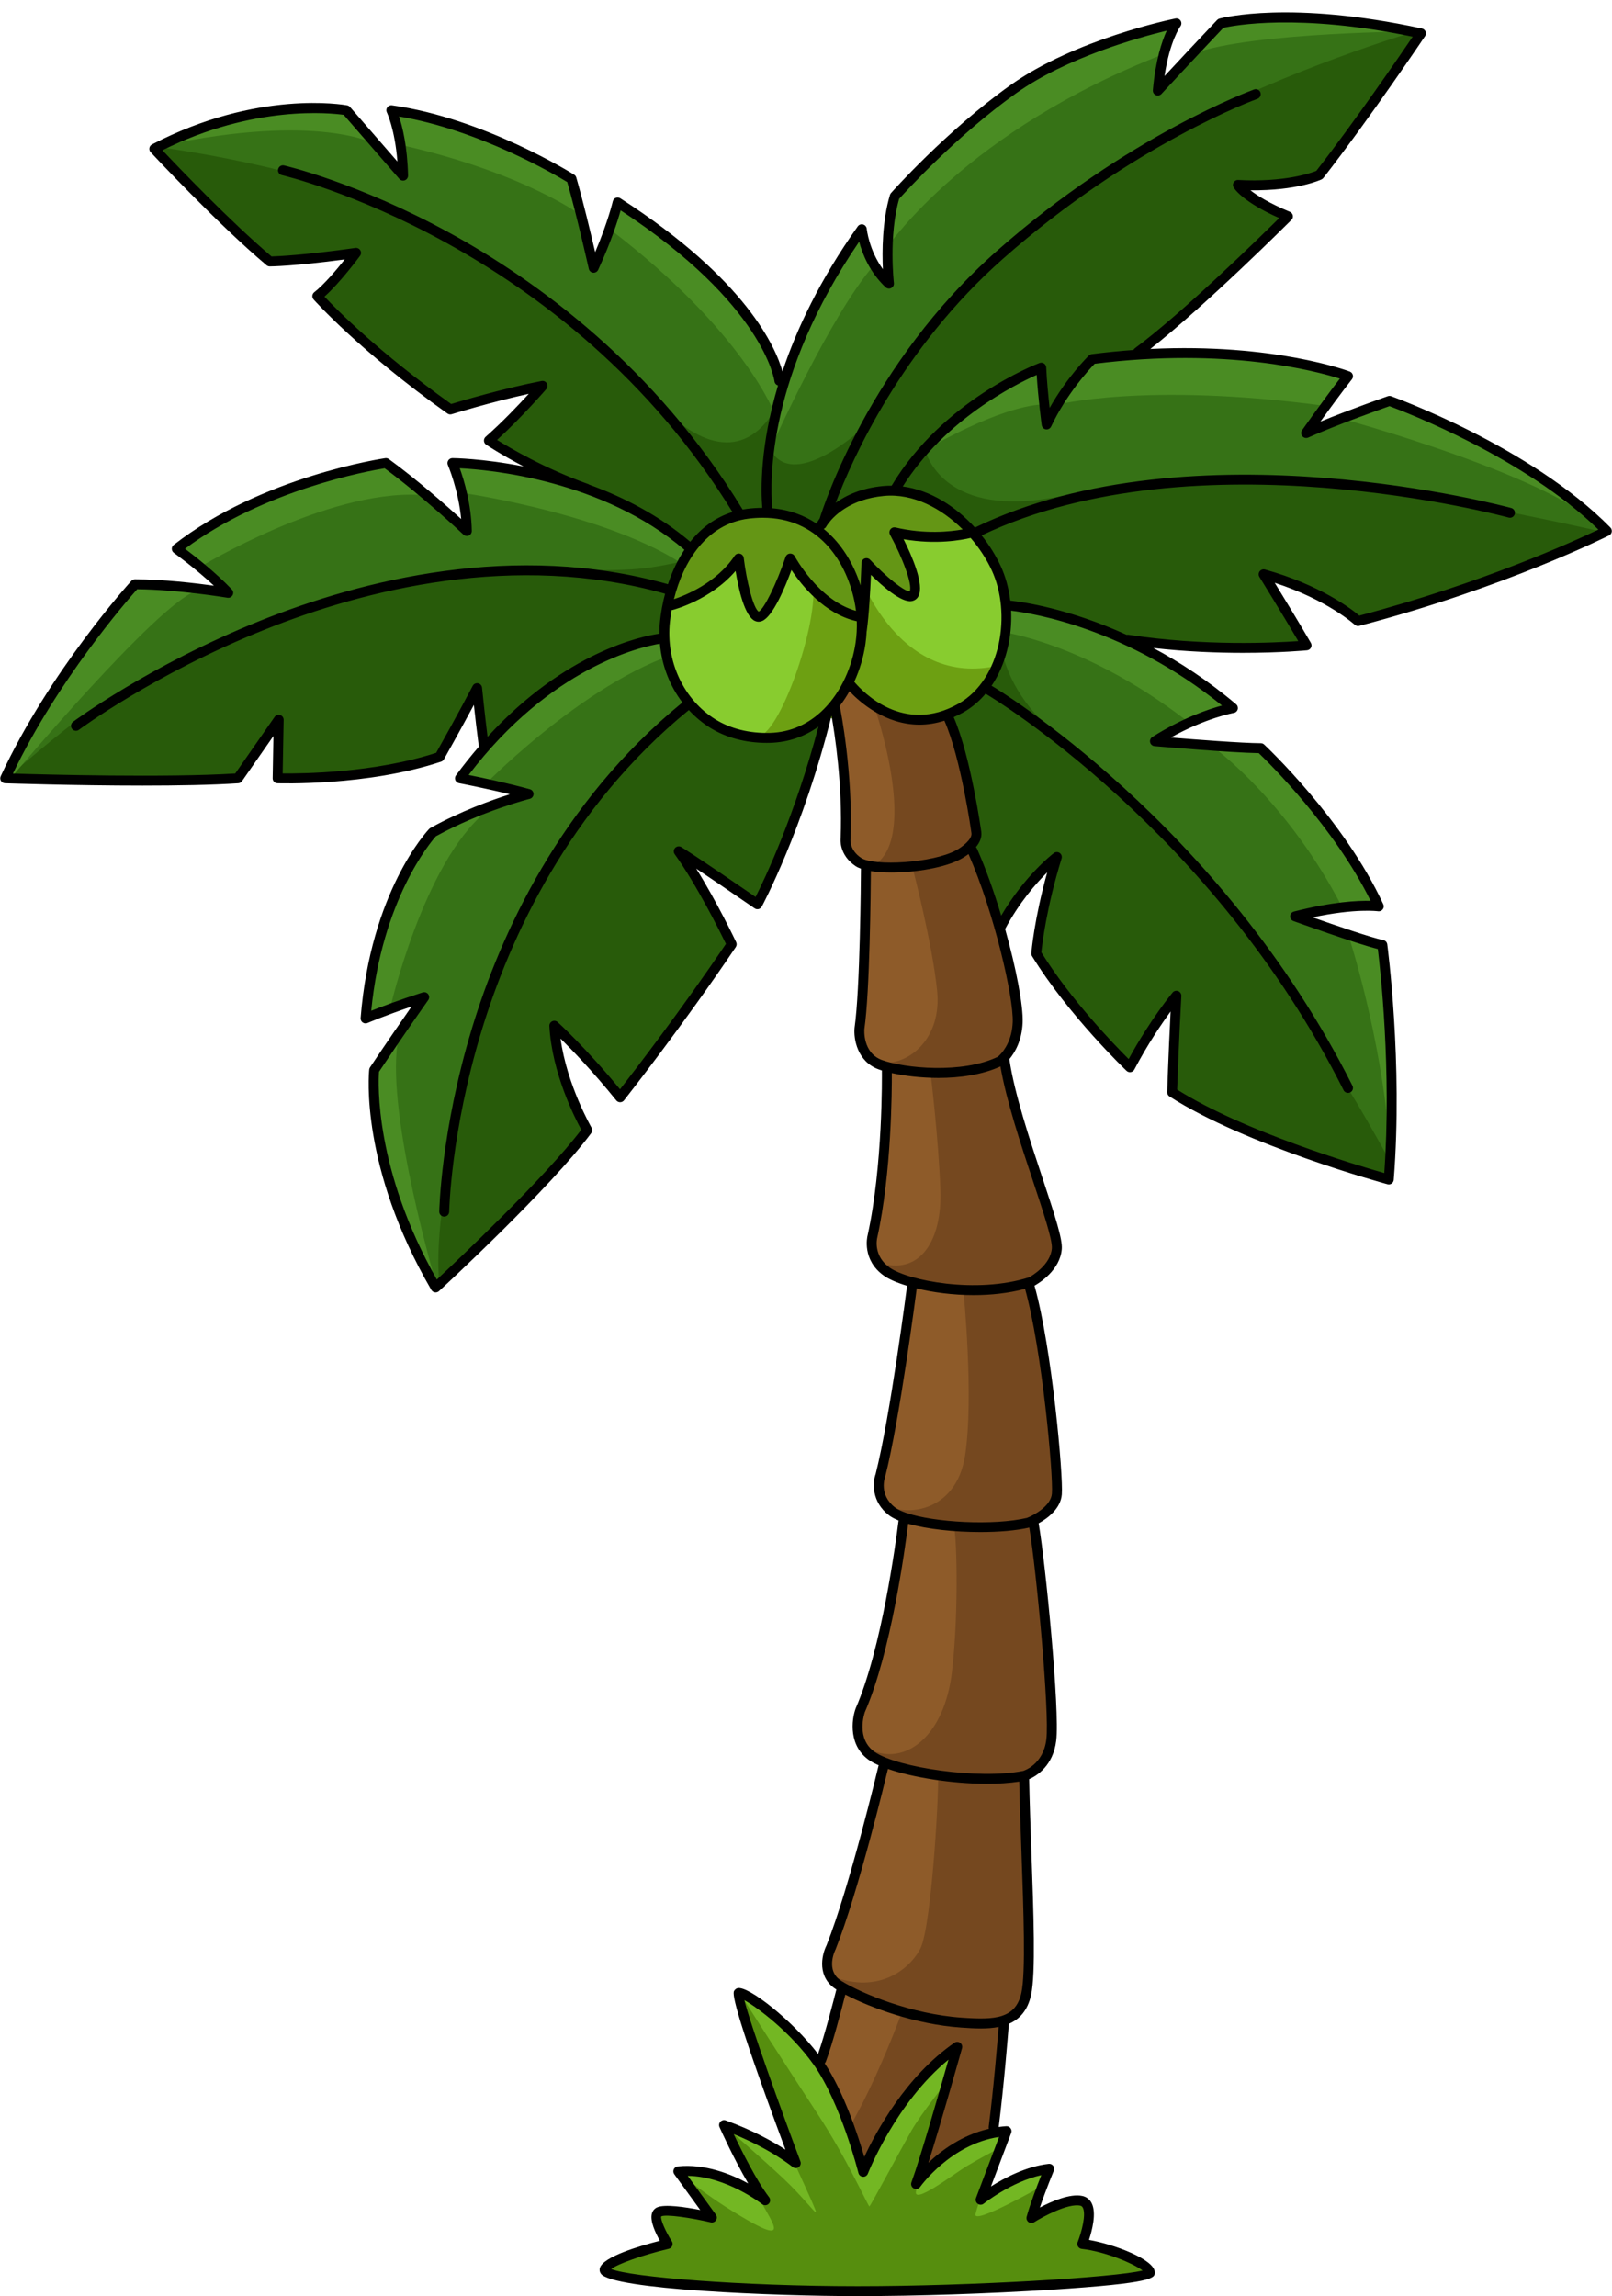
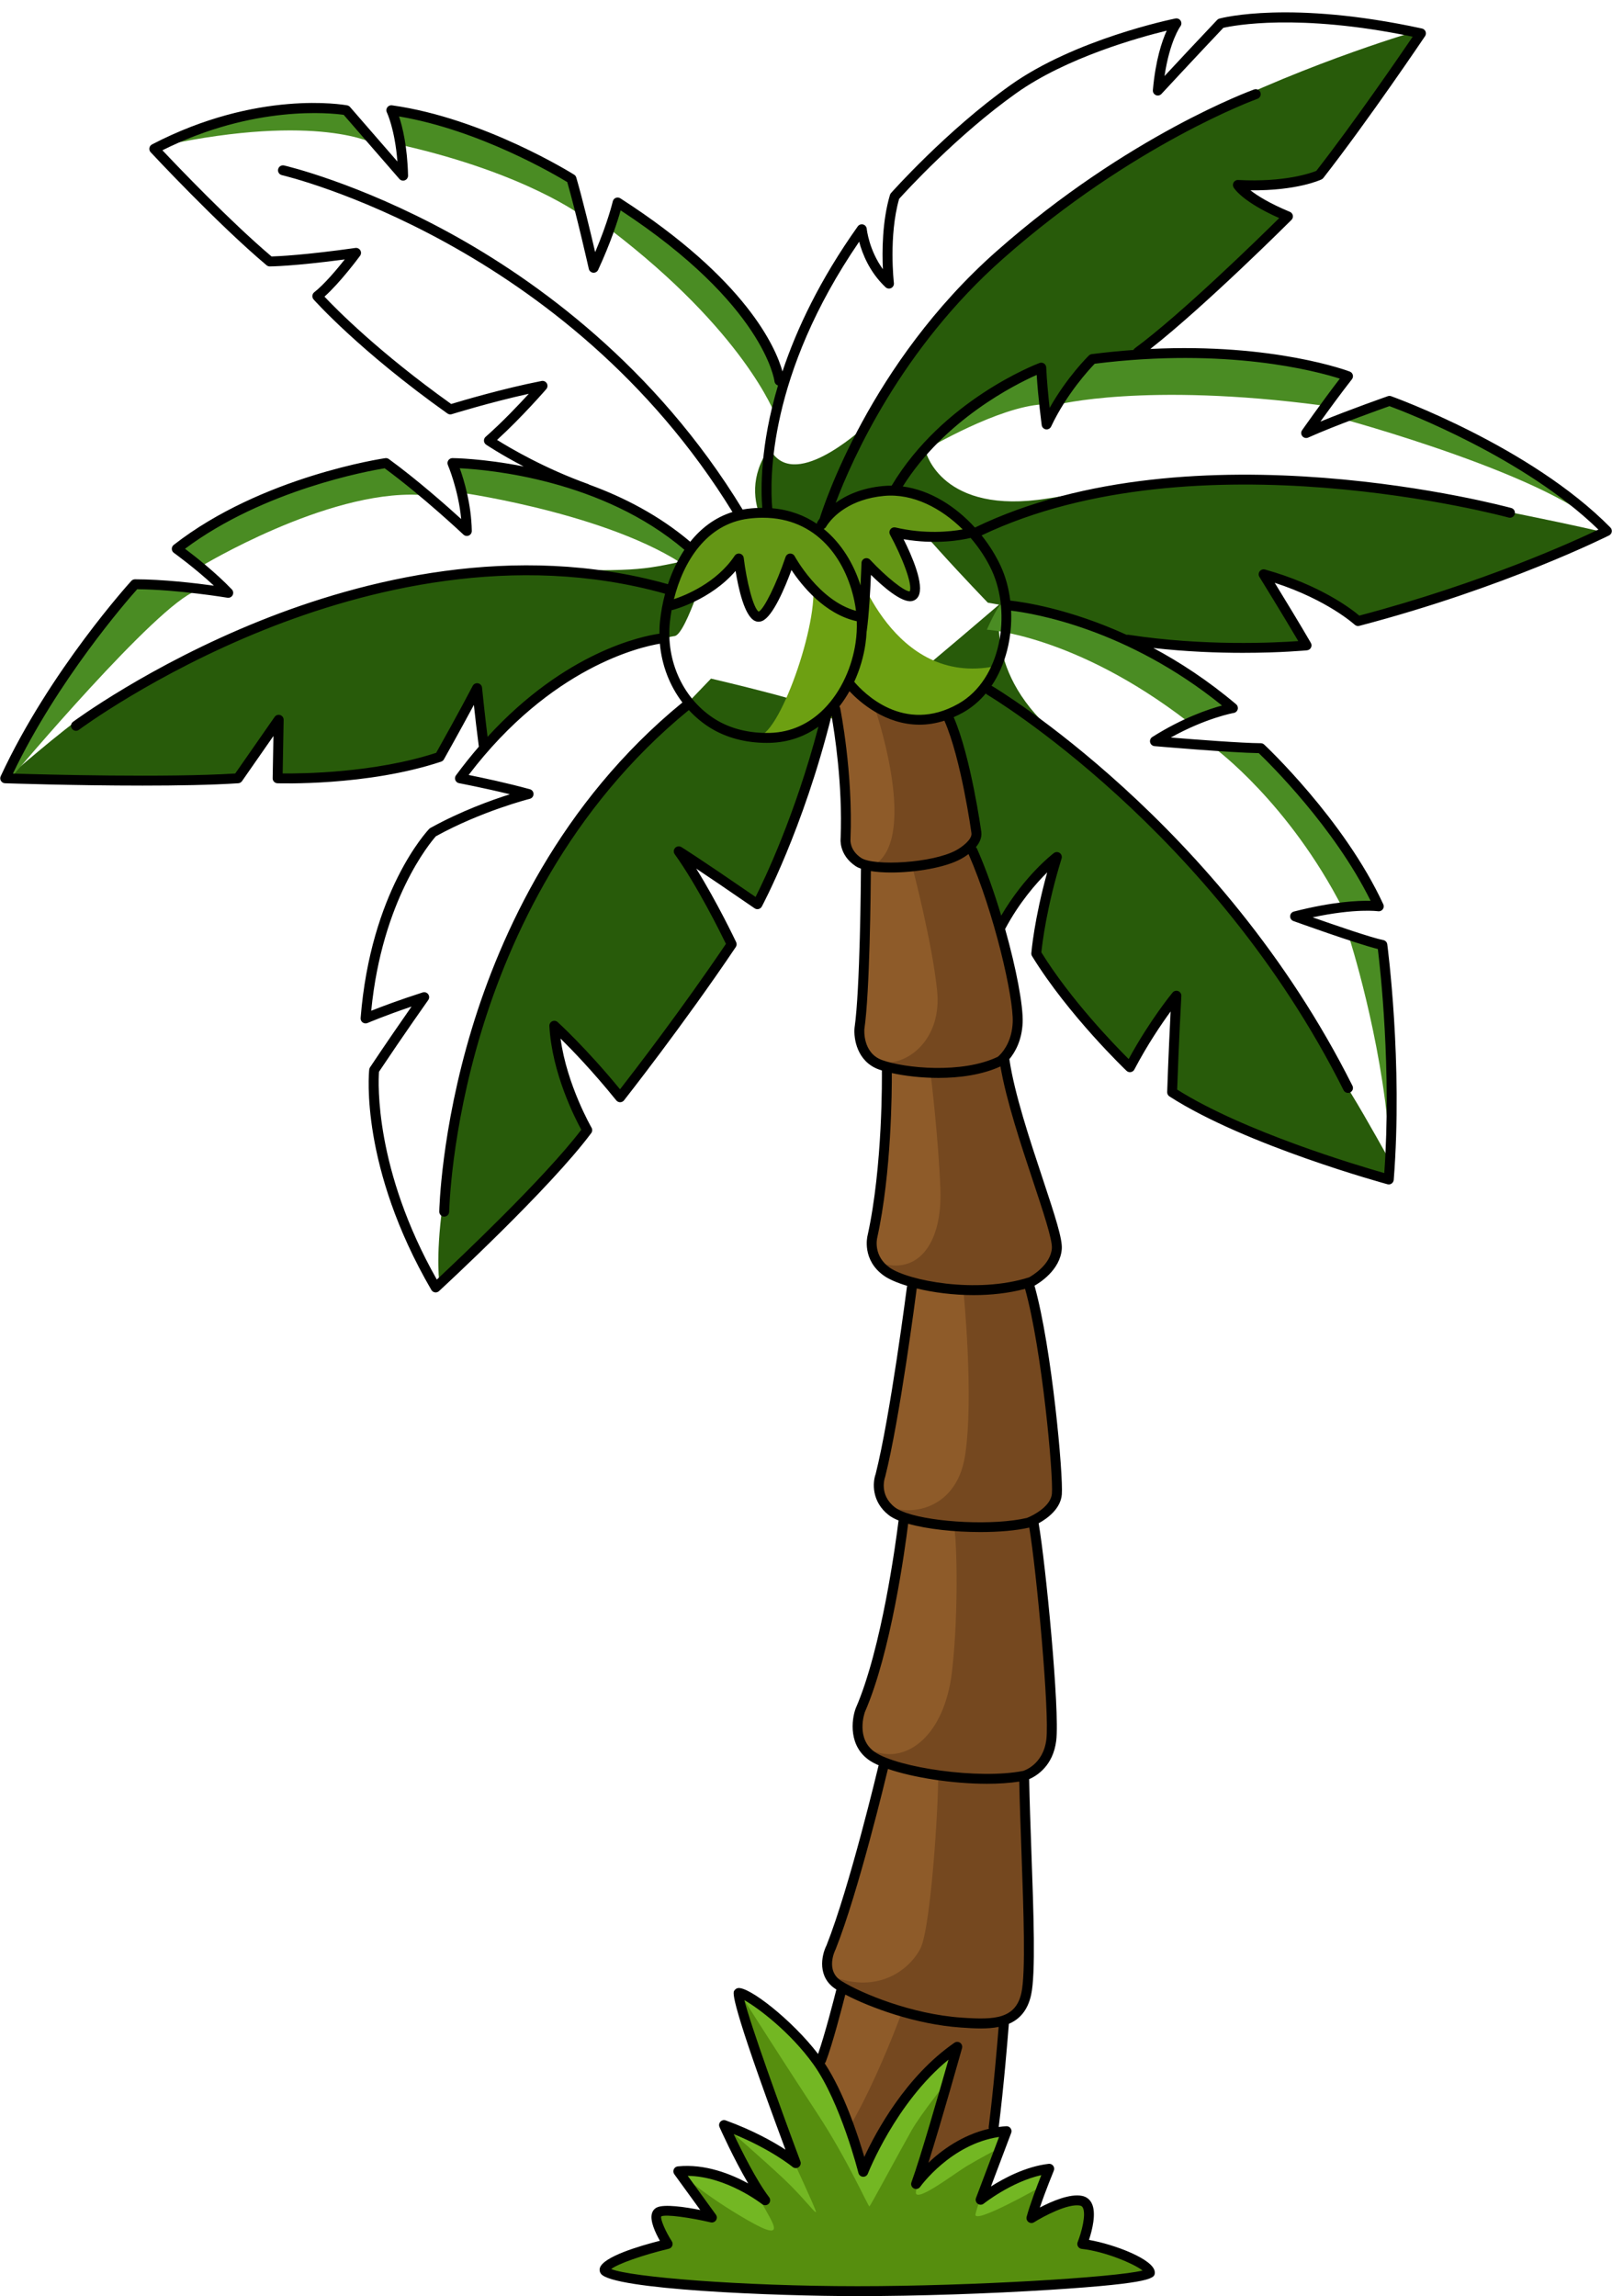
<svg xmlns="http://www.w3.org/2000/svg" height="5027.1" preserveAspectRatio="xMidYMid meet" version="1.0" viewBox="735.4 -27.1 3529.1 5027.1" width="3529.1" zoomAndPan="magnify">
  <g>
    <g>
-       <path d="M2436,1546.8c0,0-217.8,255.6-304.2,405c-86.4,149.4-192.6,291.6-210.6,322.2s-90,380.7-90,380.7 s-144.6,140.7-144.6,138.3s-48-105-84-186.6c-36-81.6-55.2-246.6-53.4-264.6c1.8-18,4.2-26.4,4.2-26.4s111-160.2,109.2-159.6 c-1.8,0.6-128.4,45-128.4,45s12-106.8,36.6-192c24.6-85.2,96-195,108.6-209.4s189-82.2,189-82.2s2.4-3.6-0.6-5.4 c-3-1.8-125.4-33.6-125.4-33.6l88.8-113.4l-51.6-82.2c0,0-419.4,57.6-455.4,78.6s-325.8,118.2-325.8,118.2l-250.8-2.55l48.6-98.55 c0,0,105.3-167.4,160.2-238.5c54.9-71.1,70.2-85.05,75.6-89.1c5.4-4.05,198.9,13.95,196.65,13.95s-104.4-90.45-104.4-90.45 s83.25-65.25,184.05-108.9c100.8-43.65,252.9-74.7,267.75-75.6c14.85-0.9,164.25,132.75,168.3,134.1c4.05,1.35,8.55-5.85,9.9-6.75 c1.35-0.9-25.2-127.35-25.2-127.35l193.5,18.45c0,0,43.65-123.75,23.85-139.95c-19.8-16.2-50.4-73.8-50.4-73.8 s-367.2-276.75-417.15-294.3c-49.95-17.55-262.65-56.7-262.65-56.7L1076.4,297c0,0,100.95-62.4,231.9-79.5s185.4-4.05,185.4-4.05 l126,142.2c0,0-10.35-103.05-13.5-111.15c-3.15-8.1-7.65-26.1-7.65-26.1s90.9,17.55,193.5,49.5 c102.6,31.95,195.75,94.05,199.35,99.9c3.6,5.85,38.7,185.85,42.75,184.5c4.05-1.35,53.55-131.85,53.55-131.85 s70.65,34.65,168.3,120.6s149.85,171.9,175.05,220.5c25.2,48.6,22.05,50.4,22.05,50.4s17.55-82.35,54.45-150.75 c36.9-68.4,109.35-184.05,109.35-184.05s13.05,41.85,32.85,76.5c19.8,34.65,28.8,31.95,28.8,31.95s-9.9-145.8,14.85-182.25 s216.45-207.45,216.45-207.45s57.6-49.05,199.8-108.9c142.2-59.85,191.03-55.35,191.03-55.35s-20.93,76.5-25.88,105.53 s12.38,19.35,13.72,18.22c1.35-1.13,121.28-133.65,121.28-133.65s70.65-13.5,180-12.6c109.35,0.9,256.05,36.45,256.05,37.8 c0,1.35-173.7,239.4-173.7,239.4S3454.8,390,3450.6,392.4c-4.2,2.4-305.4,362.4-305.4,362.4s111.6-11.7,235.35-10.35 c123.75,1.35,301.5,49.5,301.5,49.5l-81,119.25l180.9-61.65c0,0,130.95,49.95,190.35,82.35c59.4,32.4,192.6,121.5,230.4,157.95 c37.8,36.45,42.75,45.9,42.75,45.9l-128.7,63c0,0-432,17.55-541.35,29.7c-109.35,12.15-418.5,126.9-418.5,126.9l147.9,69.45 l125.4,90.6c0,0-151.8,67.8-154.2,67.8s-2.4,5.4-2.4,5.4l226.8,25.2c0,0,121.2,126,178.2,208.2s75,126,75,126l-174,26.4 c0,0,180,68.4,181.8,69.6c1.8,1.2,15,215.4,15,215.4s8.4,196.2,7.2,229.2c-1.2,33-13.2,61.2-13.2,61.2l-83.4-21L3303.6,2175 c0,0-339.75-384.3-345.15-384.3c-5.4,0-132.3-60.75-132.3-60.75s-247.05-243-259.2-251.1C2554.8,1470.75,2436,1546.8,2436,1546.8z" fill="#367216" />
-     </g>
+       </g>
    <g>
      <path d="M2292,1458.6l-83.7,87.3c0,0-144.9,117-234,263.7c-89.1,146.7-114.3,173.7-173.7,351 c-59.4,177.3-80.1,333.9-96.3,451.8c-16.2,117.9-6.3,174.6-6.3,174.6s282.6-264.6,321.3-340.2c-29.7-48.6-68.1-206.4-68.1-223.2 c0-16.8,116.4,122.4,120.6,129.6s28.8,22.2,26.4,19.8c-2.4-2.4,100.2-135.6,142.2-191.4c42-55.8,95.4-138,96-141.6 c0.6-3.6-94.2-180-94.2-180s14.4,1.8,19.8,4.8s132,88.2,132,88.2s38.4-102,73.8-172.2c35.4-70.2,77.4-232.2,77.4-247.8 S2292,1458.6,2292,1458.6z" fill="#285b0a" />
    </g>
    <g>
      <path d="M2289.3,1189.5c-139.5,27.9-128.7,35.1-337.5,30.6s-460.8,37.8-639,114.3s-327.6,160.2-385.2,198.9 c-57.6,38.7-173.7,140.4-173.7,140.4l294.3,9.9l208.8-6.3c0,0,70.2-101.7,76.05-105.3c5.85-3.6,10.35-2.25,10.35-2.25 s-12.15,107.55-2.7,107.1c9.45-0.45,160.65-5.85,253.35-20.25c92.7-14.4,103.95-29.7,103.95-29.7s79.65-135.45,81-137.25 c1.35-1.8,18,116.55,18,116.55s69.3-88.2,162-142.65c92.7-54.45,227.7-94.95,253.35-98.1C2238,1362.3,2289.3,1189.5,2289.3,1189.5z" fill="#285b0a" />
    </g>
    <g>
-       <path d="M1081.95,294.9c0,0,324,40.5,526.5,140.4s442.8,274.05,542.7,392.85c99.9,118.8,202.95,156.15,273.15,53.55 c-7.2,63-16.2,192.6-13.5,231.3s-162,58.5-162,58.5s-118.8-81.9-212.4-118.8c-93.6-36.9-127.35-54-127.35-54l-100.35-64.35 l4.95-4.5c0,0,103.5-100.8,102.6-102.15c-0.9-1.35-5.4-3.6-5.4-3.6l-189,42.75l-20.25-6.3l-183.6-153c0,0-81-76.5-82.8-79.2 c-1.8-2.7,0-11.7,0-11.7s74.7-75.15,72.45-81.45s-4.95-7.65-4.95-7.65S1330.35,544.2,1329,544.2s-9.45-4.95-9.45-4.95 s-81-71.1-131.85-117.9C1136.85,374.55,1074.3,299.4,1081.95,294.9z" fill="#285b0a" />
-     </g>
+       </g>
    <g>
      <path d="M3831.9,42.45c-5.4,1.35-274.05,81-508.95,206.55c-234.9,125.55-415.8,270-527.85,411.75 c-112.05,141.75-167.4,249.75-171.45,251.1c-4.05,1.35-153.9,141.75-203.85,41.85c-85.05,121.5,28.35,230.85,44.55,225.45 c16.2-5.4,208.8-63,210.15-67.95c1.35-4.95,27.45-72,27.45-72s57.15-94.5,148.95-166.95c91.8-72.45,167.4-90.9,167.4-90.9 l-3.15,15.75c0,0,11.7,101.25,13.05,99.9c1.35-1.35,85.95-130.05,103.05-138.6c17.1-8.55,88.2-12.6,91.35-13.05 c3.15-0.45,148.5-134.55,241.2-216.45s92.7-85.5,92.7-85.5s-99.9-49.05-102.6-53.1c-2.7-4.05-3.15-8.1-1.8-8.1 c1.35,0,153.45-13.5,169.2-22.5s14.85-15.75,14.85-15.75S3846.6,55.2,3844.2,54.6C3841.8,54,3831.9,42.45,3831.9,42.45z" fill="#285b0a" />
    </g>
    <g>
      <path d="M2762.7,963.15c0,0,35.1,138.15,265.5,101.25c230.4-36.9,427.5-61.2,684-26.1 c256.5,35.1,533.25,99.45,533.25,99.45L3988.8,1244.4l-266.4,89.4l-12-4.8c0,0-153.6-81.6-169.2-86.4c-15.6-4.8-29.4-4.2-29.4-4.2 s72.6,142.8,73.2,144.6s-4.8,4.8-4.8,4.8s-109.8-3.6-210.6-1.2c-100.8,2.4-175.8-15.6-175.8-15.6s-44.4-35.4-133.2-50.4 c-88.8-15-162.6-28.2-162.6-28.2s-215.4-222.6-213.6-253.2C2686.2,1008.6,2762.7,963.15,2762.7,963.15z" fill="#285b0a" />
    </g>
    <g>
      <path d="M2927.4,1292.55c0,0-45.9,155.25,130.95,297c176.85,141.75,292.95,274.05,383.4,383.4 c90.45,109.35,220.05,342.9,252.45,395.55c32.4,52.65,84.6,147.3,84.6,147.3l-8.4,36c0,0-113.1-32.55-201.3-62.7 c-88.2-30.15-257.4-119.25-262.35-126s-7.65-11.25-7.65-11.25s7.2-178.2,6.3-180.45c-0.9-2.25-5.85-3.6-5.85-3.6 s-92.25,144-93.15,142.65c-0.9-1.35-80.1-88.65-80.1-88.65s-120.6-149.4-123.75-153.45c-3.15-4.05,2.7-8.55,2.7-8.55 s36.45-194.85,35.55-198c-0.9-3.15-67.05,54-76.5,69.3c-9.45,15.3-60.3,102.15-60.3,102.15s-104.85-106.2-153.45-262.8 c-48.6-156.6-35.1-302.4-18.9-313.2C2747.85,1446.45,2927.4,1292.55,2927.4,1292.55z" fill="#285b0a" />
    </g>
    <g>
-       <path d="M2236.8,1359.6c0,0-129.6,14.4-256.2,87.6c-126.6,73.2-235.8,229.8-233.4,229.8c2.4,0,119.4,26.4,124.2,28.8 c4.8,2.4-2.4,4.2-3.6,6c-1.2,1.8-171.6,73.2-188.4,82.8c-16.8,9.6-48,64.8-101.4,196.2s-49.2,210.6-41.4,210.6 c7.8,0,109.8-37.2,111.6-37.2c1.8,0-6.6,15-6.6,15l-89.4,141.6c0,0,2.7,126,46.8,268.2s92.7,199.8,92.7,199.8 s-110.25-371.7-85.95-532.35c45.9-91.8,56.85-100.65,56.85-100.65l-72.6,22.8c0,0,72-313.2,207-426.6 c79.2-39.6,92.25-38.25,92.25-38.25l-86.85-28.35c0,0,253.8-257.4,466.2-295.2C2481,1352.4,2236.8,1359.6,2236.8,1359.6z" fill="#4a8c23" />
-     </g>
+       </g>
    <g>
      <path d="M2276.7,1201.5c0,0-57.9-50.1-107.4-84.3c-49.5-34.2-107.7-58.2-200.4-89.7s-234-39.15-236.25-39.15 s20.25,102.15,20.25,115.65s-6.3,14.85-6.3,14.85s-162-129.6-165.15-130.95c-3.15-1.35-176.25,31.5-291.45,87.9 c-115.2,56.4-165.6,104.4-165.6,104.4l98.4,84.6c0,0-184.2-12-190.2-10.8S927,1361.4,874.8,1451.4S756,1668.6,756,1668.6l10.2-0.6 c0,0,312.6-371.4,398.1-401.1c66.6,3.6,71.55,3.6,71.55,3.6l-60.3-57.6c0,0,273.6-166.05,476.1-156.6 c64.8,40.5,104.4,77.85,104.4,77.85l-6.75-81.9c0,0,347.85,49.95,508.5,175.5C2290.2,1221,2276.7,1201.5,2276.7,1201.5z" fill="#4a8c23" />
    </g>
    <g>
      <path d="M2432.4,880.8c0,0-66.6-180.9-362.25-406.35c-35.1,63.45-42.3,72-39.6,72.9c2.7,0.9-20.25-101.25-20.25-101.25 s-121.5-92.7-392.4-154.8c-4.5,42.3-5.1,56.1-5.1,56.1l-57-59.4c0,0-122.4-68.7-462.6,3.3c49.5-19.8,54.9-31.05,133.2-56.25 c78.3-25.2,219.15-26.55,243.45-22.95c24.3,3.6,31.5,6.3,31.5,6.3l96.3,109.35l20.7,12.6L1593.6,213.9c0,0,111.6,25.2,197.1,54 c85.5,28.8,189.9,92.25,192.15,95.85s21.6,58.95,21.6,58.95l16.2,102.6l25.2,14.85l44.55-126c0,0,207,132.75,278.1,240.75 s80.1,153,80.1,153L2432.4,880.8z" fill="#4a8c23" />
    </g>
    <g>
-       <path d="M2426.1,947.4c0,0,125.1-279.9,220.5-391.5c19.8,24.3,32.4,27.9,36,26.1c3.6-1.8-1.8-79.2-0.9-74.7 c0.9,4.5,166.05-247.5,602.1-416.25c-10.8,51.3-1.8,71.1-1.8,71.1L3346.35,96l66.15-77.85c0,0,76.5-15.75,199.35-8.55 c122.85,7.2,201.6,32.4,201.6,32.4s-392.25,3.6-485.25,57.6c-34.8,56.4-57.6,59.4-57.6,59.4L3306,27.6c0,0-129.6,13.2-234.6,69 S2865,238.8,2865,238.8S2700,393,2694,400.2c-6,7.2-17.25,123.3-17.25,123.3l-1.35,45.9c0,0-17.1-4.5-27-21.6 c-9.9-17.1-29.7-65.25-29.7-65.25s-48.9,58.65-96.9,152.85s-84,221.4-84,221.4L2426.1,947.4z" fill="#4a8c23" />
-     </g>
+       </g>
    <g>
      <path d="M2767.2,954.6c0,0,153.9-90.9,250.2-96.3c14.4,37.8,31.5,0.9,31.5,0.9s191.7-49.95,580.5,1.35 c-22.95,47.25-32.4,55.05-32.4,55.05l70.2-27.6c0,0,484.65,130.5,585.9,252c-37.8-52.65-219.9-165-219.9-165 s-151.8-87.6-175.8-92.4c-24-4.8-88.8-34.2-88.8-34.2l-128.4,59.4c0,0-23.7-10.5-22.8-10.5c0.9,0,66-100.2,66-100.2 s-89.1-29.7-214.65-44.1s-342.9,1.35-342.9,1.35L3024.6,896.7l-10.8-117.9c0,0-152.55,74.1-207.45,126.3 C2751.45,957.3,2767.2,954.6,2767.2,954.6z" fill="#4a8c23" />
    </g>
    <g>
      <path d="M2895.9,1351.5c0,0,192.6,10.8,439.2,200.7c0.9,3.6-68.7,45.6-66.9,45c1.8-0.6,127.2,14.4,127.2,14.4 s161.1,118.35,279.9,350.55c-67.5-5.4-94.5,17.25-94.5,17.25l108,45c0,0,70.2,217.2,87.75,442.65 c5.4-171.45-12.15-420.75-12.15-420.75l-100.8-37.2c0,0-60-27.3-63.3-30.9c-3.3-3.6-0.3-5.7-0.3-5.7s147-19.2,149.1-19.8 c2.1-0.6-45.9-88.65-76.05-135.45c-30.15-46.8-176.25-208.65-176.25-208.65l-200.7-14.1l-6-15.3l145.2-60.9 c0,0-140.1-98.1-224.1-138.3s-275.4-84-283.2-84S2895.9,1351.5,2895.9,1351.5z" fill="#4a8c23" />
    </g>
    <g>
-       <path d="M2801.4,1115.7l50.4,12.15c0,0,58.95,40.5,76.95,135s-0.9,137.7-8.1,168.75 c-7.2,31.05-66.6,106.2-147.15,115.2s-134.1,49.5-148.05,36.9c-13.95-12.6-63-71.1-63-71.1s-47.25,88.2-175.05,81 c-127.8-7.2-180.45-149.4-180.45-149.4s-39.15-78.75-11.25-153.45c27.9-74.7,96.3-124.95,168.9-138.15 c72.6-13.2,184.2,3.6,215.4-1.2C2611.2,1146.6,2728.2,1063.2,2801.4,1115.7z" fill="#88cc2f" />
-     </g>
+       </g>
    <g>
      <path d="M2607.9,1208.4c0,0,82.8,268.2,306,223.2c-47.7,90-98.1,115.2-136.8,117.9c-38.7,2.7-157.5,31.5-149.4,26.1 c8.1-5.4-87.3-35.1-87.3-35.1s-63,47.7-144,44.1c49.5-7.2,139.5-271.8,116.1-345.6S2607.9,1208.4,2607.9,1208.4z" fill="#6da012" />
    </g>
    <g>
      <path d="M2196.15,1293c0,0,18.9-94.95,86.85-153.45s121.5-40.05,160.65-37.8c39.15,2.25,78.3,22.95,82.35,24.75 s34.2-72.9,141.3-80.1c107.1-7.2,195.9,90.3,195.9,90.3s-48.9,7.8-86.4,10.8s-75.9-6-75.9-6s33.6,71.7,36.3,104.1 s-5.1,38.7-24.9,32.1c-19.8-6.6-81.6-66.9-80.4-66.3c1.2,0.6,4.5,95.4-16.8,105c-21.3,9.6-34.2-0.3-71.1-25.5 c-36.9-25.2-80.1-89.7-80.1-89.7s-25.5,108.9-54,118.5c-28.5,9.6-34.2-14.4-36.6-24c-2.4-9.6-27.3-94.2-27.3-94.2 s-41.7,55.2-84.6,74.7C2218.5,1295.7,2196.15,1293,2196.15,1293z" fill="#649615" />
    </g>
    <g>
      <path d="M2809.5,1538.7c0,0,38.25,126,54.45,191.7c16.2,65.7,9.45,78.6,7.35,84c-2.1,5.4-11.7,13.5-11.7,13.5 s46.8,101.1,66.6,183.3s45.6,178.8,36.6,217.8s-29.1,64.8-29.1,64.8l61.2,223.2c0,0,55.8,163.35,57.15,183.6 c1.35,20.25-20.25,55.35-33.3,66.15S2985.9,2787,2985.9,2787s31.5,115.2,40.05,197.55c8.55,82.35,26.1,232.2,22.5,261.9 c-3.6,29.7-54,57.15-54,57.15l29.25,195.75c0,0,17.55,246.15,16.2,274.05c-1.35,27.9-19.8,76.05-61.65,87.3 c4.05,40.05,9,307.35,9,307.35s8.1,134.1-1.8,170.1c-9.9,36-52.2,62.1-52.2,62.1l-24.45,259.95c0,0-99,139.8-135,161.4 s-261-120.6-265.8-184.8c-4.8-64.2,26.4-158.4,26.4-158.4l42-144.6c0,0-43.8-42.6-33-67.2c10.8-24.6,83.4-258.6,83.4-258.6 l45.6-175.2c0,0-61.2-24-60.6-67.8c0.6-43.8,45-161.4,45-161.4l45.6-225.6l7.2-82.2c0,0-64.2-41.4-54-69.6c10.2-28.2,57-291,57-291 l21-153c0,0-40.2-19.2-57-31.8c-16.8-12.6-35.4-34.8-30.6-67.2c4.8-32.4,31.8-268.8,31.8-268.8l1.2-104.4c0,0-74.4-27.6-63.6-79.2 c10.8-51.6,16.8-362.4,16.8-362.4s-38.25-24.15-43.2-43.05s2.25-28.8,2.25-28.8l-19.8-241.2l-9.9-35.1l37.05-51.75 c0,0,51,68.1,107.1,75.3C2761.8,1551,2809.5,1538.7,2809.5,1538.7z" fill="#8e5b29" />
    </g>
    <g>
      <path d="M2649.3,1518.9c0,0,97.2,279,3.6,345.6c40.5,13.5,81,10.8,81,10.8s42.3,161.1,53.1,266.4 c10.8,105.3-62.1,162-117,157.5c27.9,22.5,102.6,22.5,102.6,22.5s18,148.5,21.6,257.4c3.6,108.9-43.2,181.8-125.1,161.1 c21.6,34.2,151.2,56.7,151.2,56.7l24.3,1.8c0,0,23.4,233.1,3.6,360.9c-19.8,127.8-135.9,135-177.3,105.3 c15.3,34.2,145.8,46.8,152.1,49.5c6.3,2.7,12.6,182.7-3.6,319.5c-16.2,136.8-97.2,201.6-171.9,172.8 c-1.8,16.2,134.1,50.4,140.4,47.7c6.3-2.7-11.7,335.7-37.8,385.2c-26.1,49.5-98.1,101.4-200.7,57c0,39,160.8,81,160.8,81 s-93.3,257.55-175.65,334.5c-82.35,76.95,130.95,105.3,140.4,106.65S2859,4737,2859,4737l52.2-99l22.05-237.75 c0,0,31.05-7.2,44.1-56.25c13.05-49.05,9-249.3,9-249.3l-11.7-226.8c0,0,58.05-27.45,62.55-71.55c4.5-44.1-10.8-255.6-10.8-255.6 l-28.35-241.65c0,0,36.45-21.3,45.75-39.9c9.3-18.6,12-44.1,12-44.1l-29.85-230.55l-36.45-199.35c0,0,51.3-38.7,55.8-68.85 c4.5-30.15-0.45-49.95-0.45-49.95l-83.85-255c0,0-30-119.4-30-121.8c0-2.4,35.4-25.2,32.4-86.4s-51.6-242.4-51.6-242.4l-48.9-133.2 c0,0,12.9-23.1,14.7-34.5c1.8-11.4-66.3-253.05-66.3-253.05s-62.7,11.55-90.9,8.25C2692.2,1545,2649.3,1518.9,2649.3,1518.9z" fill="#75481f" />
    </g>
    <g>
      <path d="M2073.98,4923.38c0,0,116.77-37.58,117.22-38.25s-20.7-35.77-20.7-60.52s60.3-9.9,88.43-4.27 s30.6,1.57,30.6,1.57s-56.47-77.17-61.88-88.2c-5.4-11.03,51.53-6.3,82.13,3.6c30.6,9.9,80.33,36.45,84.6,36.45 s-12.82-20.25-12.82-20.25s-63.68-115.42-66.15-124.88c-2.47-9.45,63.23,18.45,90.23,33.75s63.23,28.35,63.23,28.35l-5.18-11.7 c0,0-109.28-330.82-111.07-339.82c-1.8-9,54,21,126,90.6c72,69.6,139.65,260.7,141,273.3c1.35,12.6,11.7,3.15,11.7,3.15 s59.4-109.8,108.9-168.3s67.95-69.75,73.8-72s9.45,14.4,5.85,26.1c-3.6,11.7-68.85,242.55-68.85,242.55s60.9-53.1,112.2-76.5 s68.4-20.7,69.9-18c1.5,2.7-44.1,143.1-44.1,143.1s106.2-54,124.5-60s16.5-1.2,17.1,0.9c0.6,2.1-33.9,97.2-33.9,97.2 s54.3-22.5,87-28.2c32.7-5.7,39,19.5,33,45.9s-8.7,43.5-8.7,43.5s108.6,32.7,128.1,46.8c19.5,14.1,11.7,21.9,11.7,21.9l-612.9,16.5 l-576-28.8L2073.98,4923.38z" fill="#73b723" />
    </g>
    <g>
      <path d="M2224.8,4730.4c0,0,49.2,46.8,147,103.2s46.2-4.8,28.2-44.4c-18-39.6-69.6-154.2-69.6-154.2 s78.6,68.4,121.2,108.6c42.6,40.2,70.2,78,70.2,72s-52.8-118.2-52.8-120c0-1.8-77.4-221.4-77.4-221.4l-36-136.2 c0,0,100.65,158.1,168.15,260.7c67.5,102.6,112.65,206.1,115.05,204.9c2.4-1.2,69.6-126.6,91.8-165.6 c22.2-39,79.2-109.2,79.2-109.2s-61.8,209.4-69,241.2s84-38.4,111-54.6c27-16.2,64.2-36,67.2-36.6c3-0.6-43.8,118.8-48,142.2 s143.4-60.6,143.4-60.6s-30.6,66-28.2,67.2c2.4,1.2,74.4-29.4,97.5-34.5c23.1-5.1,46.5,2.7,38.7,33.6 c-7.8,30.9-12.9,54.3-12.9,54.3s101.4,34.2,123.9,49.2s12.6,21,12.6,21s-132,18.6-171.3,24.3s-391.5,17.7-391.5,17.7l-315-6.6 c0,0-286.8-26.55-292.2-28.35s-23.85-5.4-9.9-20.7c13.95-15.3,116.77-51.3,121.95-54.22c5.18-2.93-19.57-50.4-14.18-63.23 c5.4-12.83,88.43-2.02,95.63-1.58c7.2,0.45,12.38-3.15,12.38-3.15L2224.8,4730.4z" fill="#568e0e" />
    </g>
  </g>
  <g>
    <g>
      <path d="M4260.98,1127.85C4085.92,949.67,3784,841.4,3780.97,840.33c-2.32-0.82-4.86-0.83-7.2-0.02 c-0.97,0.34-81.66,28.58-147.61,55.6c18.23-25.38,44.85-61.87,68.96-92.66c2.11-2.71,2.83-6.25,1.93-9.56 c-0.91-3.31-3.33-6-6.53-7.25c-1.85-0.72-165.12-62.8-436.76-49.56c120.42-94.26,307.02-280.53,309-282.51 c2.56-2.57,3.68-6.24,2.97-9.8c-0.7-3.56-3.14-6.52-6.5-7.91c-44.6-18.46-71.15-35.28-86.3-47.11 c101.82,1.18,153.35-22.74,155.67-23.84c1.53-0.73,2.87-1.8,3.91-3.13c99.28-127.19,221.52-308.75,222.74-310.56 c2.01-2.99,2.41-6.77,1.07-10.11c-1.35-3.34-4.26-5.79-7.77-6.56c-287.32-62.45-437.21-23.48-443.46-21.79 c-1.92,0.52-3.66,1.56-5.03,3c-39.42,41.49-87.51,93.07-115.22,122.87c11.48-77.13,34.42-108.46,34.65-108.77 c2.76-3.59,3-8.52,0.6-12.37c-2.39-3.84-6.91-5.78-11.38-4.9c-8.91,1.81-219.9,45.44-361.04,145.81 c-140.27,99.75-260.5,235.11-261.7,236.47c-1.05,1.18-1.82,2.59-2.27,4.11c-17.04,57.52-17.26,123.84-15.39,162.57 c-30.66-42.18-35.34-87.93-35.39-88.46c-0.42-4.53-3.6-8.31-7.98-9.5c-4.39-1.16-9.05,0.49-11.68,4.2 c-83.11,116.92-133.94,224.9-164.83,317.54c-14.47-51.63-78.5-201.18-355.03-379.08c-2.97-1.91-6.69-2.25-9.97-0.92 c-3.27,1.33-5.7,4.18-6.49,7.63c-0.12,0.5-10.44,44.77-38.58,111.19c-9.63-41.33-27.01-113.99-41.37-163.46 c-0.74-2.54-2.38-4.73-4.62-6.14c-1.95-1.23-196.86-123.68-398.79-151.86c-4-0.59-7.95,1.15-10.3,4.41 c-2.35,3.26-2.71,7.57-0.93,11.18c0.2,0.4,17.44,36.12,23.1,107.51l-103.79-119.47c-1.61-1.85-3.8-3.11-6.22-3.55 c-7.92-1.46-196.51-34.52-427.3,85.57c-3.01,1.57-5.11,4.45-5.69,7.78c-0.58,3.34,0.44,6.76,2.75,9.24 c1.44,1.55,145.72,156.51,253.77,247.47c1.96,1.65,4.44,2.55,6.99,2.55c2.14,0,50.36-0.19,164.2-15.3 c-17.25,21.76-45.13,55.04-66.77,71.84c-2.36,1.84-3.87,4.57-4.15,7.55c-0.28,2.98,0.67,5.95,2.65,8.2 c0.97,1.11,99.35,112.06,293.03,249.73c2.76,1.96,6.29,2.53,9.51,1.51c0.93-0.29,83.86-25.99,168.63-44.66 c-22.27,24.37-58.56,62.62-94.5,94.24c-2.52,2.22-3.87,5.48-3.67,8.83c0.21,3.35,1.96,6.42,4.73,8.31 c0.53,0.36,31.8,21.45,82.32,47.8c-90.02-17.83-154.63-18.33-156.05-18.33c-3.66,0-7.07,1.84-9.07,4.9 c-2.01,3.05-2.34,6.92-0.89,10.27c0.26,0.6,22.9,53.64,29.12,118.2c-31.58-28.75-96.09-85.88-158.33-131.29 c-2.28-1.66-5.12-2.39-7.92-1.98c-2.69,0.38-270.61,39.57-463.13,189.96c-2.7,2.1-4.24,5.36-4.17,8.78 c0.07,3.42,1.75,6.61,4.53,8.6c0.54,0.39,46.02,33.09,87.67,71.88c-40.65-5.61-111.67-14-172.83-14c-3.05,0-5.95,1.28-8.01,3.53 c-1.77,1.93-178.48,196.13-285.96,427.6c-1.53,3.3-1.31,7.15,0.6,10.26c1.9,3.1,5.24,5.04,8.88,5.17 c2.24,0.08,150.94,5.12,301.03,5.12c75.72,0,151.82-1.28,209.6-5.13c3.29-0.22,6.31-1.92,8.19-4.63l68.8-98.81l-1.69,92.41 c-0.11,5.92,4.54,10.83,10.45,11.05c1.96,0.08,196.39,6.65,358.4-47.34c2.55-0.85,4.7-2.63,6.02-4.97 c0.42-0.73,35.2-62.47,65.63-119.27c2.69,24.83,6.59,59.16,10.89,91.48c-16.76,19.44-33.51,40.23-50.12,62.82 c-2.21,3.01-2.72,6.94-1.35,10.41c1.37,3.47,4.42,6,8.09,6.69c0.66,0.12,54.7,10.38,111.32,24.29 c-40.52,12.81-107.54,36.92-174.06,73.78c-0.96,0.53-1.84,1.21-2.6,2.01c-5.22,5.49-128.13,137.59-150.1,414.14 c-0.3,3.79,1.4,7.47,4.5,9.68c3.1,2.22,7.12,2.66,10.62,1.15c0.42-0.18,37.38-15.99,96.38-36 c-20.53,29.41-55.24,79.57-90.91,133.08c-0.97,1.46-1.58,3.13-1.76,4.88c-0.91,8.58-20.49,213.25,136.03,482.48 c1.65,2.85,4.51,4.79,7.77,5.29c0.54,0.08,1.08,0.12,1.62,0.12c2.71,0,5.34-1.01,7.36-2.88c9.88-9.1,242.86-224.37,333.22-345.88 c2.6-3.49,2.86-8.2,0.67-11.95c-0.59-1.01-54.03-93.74-67.8-195.05c25.4,25.03,71.21,72.39,121.97,135.33 c2.06,2.56,5.17,4.04,8.45,4.04c0.02,0,0.04,0,0.06,0c3.3-0.02,6.42-1.54,8.47-4.14c1.29-1.63,129.94-165.09,244.68-335.65 c2.14-3.18,2.44-7.26,0.8-10.72c-2.02-4.25-41.91-87.93-87.41-160.98c26.25,17.49,66.76,44.87,127.8,86.92 c2.54,1.75,5.69,2.34,8.69,1.62c2.99-0.72,5.54-2.67,7.02-5.38c0.9-1.66,90.48-168.21,152.68-417.96 c6.49,36.5,24.63,151.15,19.92,268.64c-0.18,1.47-3.89,36.26,32.93,60.81c3.13,2.09,7.11,3.88,11.59,5.49 c-0.15,25.89-1.94,265.88-14.03,348.39c-2.31,24.01,5.77,73.95,52.89,91.08c2.14,0.78,4.5,1.55,6.95,2.32 c0.15,11.4,2.24,209.23-31.38,361.68c-0.55,2.16-12.8,53.42,36.07,87.85c10.86,7.65,28.57,15.38,50.87,22.11 c-0.24,0.69-0.6,1.31-0.7,2.07c-0.36,2.81-36.19,281.79-68.49,409.84c-6.77,18.62-9.25,60.51,28.76,90.07 c5.44,4.23,12.75,8.1,21.4,11.63c-5.77,46.59-36.92,280.79-93.78,411.19c-9.7,26.06-15.75,83.56,30.76,114.57 c5.34,3.56,11.98,7.04,19.64,10.42c-0.22,0.52-0.57,0.96-0.71,1.53c-0.62,2.64-62.87,264.63-113.61,392.49 c-11.22,22.25-20.93,70.4,21.4,96.67c0.04,0.03,0.09,0.05,0.13,0.08c-6.13,24.3-25.47,99.53-40.06,141.08 c-56.63-74.07-153.05-149.73-176.22-144.08c-3,0.76-6.1,3.23-7.54,5.97c-2.48,4.72-9.87,18.79,112.35,347.64 c-26.61-17.28-70.74-42.3-130.74-64.06c-4.09-1.5-8.68-0.39-11.65,2.81c-2.97,3.18-3.74,7.84-1.97,11.82 c1.59,3.56,30.97,69.25,62.82,123.34c-37.38-20.46-94.36-43.48-154.12-37.33c-3.86,0.39-7.22,2.82-8.81,6.36 c-1.59,3.55-1.16,7.67,1.12,10.82l56.79,78.29c-32.68-6.41-79.05-13.41-95.12-5.4c-5.38,2.69-9.1,7.32-10.75,13.4 c-4.44,16.28,7.99,42.52,17.58,59.4c-45.58,11.61-123.55,34.82-131.34,59.33c-1.39,4.36-0.57,9.07,2.26,12.93 c25.28,34.57,378.44,48.93,561.89,48.93c128.71,0,286.76-5.18,422.79-13.86c227.85-14.54,227.85-25.94,227.85-38.03 c0-28.17-88.49-61.51-144.08-71.15c6.79-20.57,17.04-59.65,5.57-81.06c-4.34-8.09-11.34-13.36-20.26-15.25 c-26.83-5.68-67.02,11.82-92.83,25.39c12.27-36.37,30.3-80.17,30.53-80.72c1.47-3.55,0.94-7.62-1.37-10.69 c-2.32-3.07-6.13-4.72-9.91-4.23c-49.58,5.74-97.07,30.97-126.32,49.55l44.29-117.25c1.31-3.44,0.77-7.32-1.43-10.29 c-2.19-2.97-5.73-4.62-9.42-4.38c-5.6,0.36-11.08,0.96-16.48,1.69c11.27-89.39,20.01-197.61,22.21-225.82 c22.96-9.88,41.1-28.68,48.71-63.34c10.18-46.37,5.52-176.71,0.59-314.71c-1.91-53.48-3.87-108.61-4.86-157.63 c16.43-7.18,52.49-29.01,59.25-84.39c8.11-66.44-23.46-389.49-38.49-475.84c19.66-10.89,48.12-31.84,50.75-63.05 c3.42-40.57-21.63-320.39-59.54-456.23c-0.09-0.31-0.31-0.53-0.42-0.83c10.87-6.1,56.34-34.23,59.88-80.34 c1.68-21.82-14.19-70.89-42.36-155.73c-27.55-82.94-61.63-185.67-72.39-260.02c11.76-14.07,27.47-40.11,29.07-80.09 c1.48-36.83-14-118.3-38.35-204.84c30.67-57.58,67.43-99.59,92.11-123.99c-28.45,102.42-34.46,173.54-34.73,176.84 c-0.19,2.3,0.36,4.6,1.57,6.56c79.66,129.64,205.58,249.88,206.84,251.08c2.47,2.34,5.86,3.42,9.26,2.84 c3.35-0.56,6.26-2.65,7.84-5.66c28.85-54.92,59.63-100.06,79.42-127.12c-4.96,96.44-7.5,175.63-7.53,176.51 c-0.13,3.81,1.76,7.4,4.96,9.47c166.99,107.68,474.28,191.5,477.37,192.34c0.93,0.25,1.88,0.37,2.83,0.37 c2.21,0,4.4-0.68,6.25-1.99c2.65-1.86,4.32-4.8,4.57-8.02c20.21-256.48-13.81-513.19-14.16-515.75c-0.62-4.59-4.08-8.29-8.63-9.2 c-26.47-5.29-107.66-33.27-154.72-49.84c94.38-20.14,142.61-13.38,143.12-13.31c3.96,0.61,7.93-1.01,10.33-4.2 c2.4-3.2,2.86-7.46,1.18-11.09c-86-186.08-259.02-348.06-260.76-349.68c-1.99-1.85-4.61-2.89-7.33-2.91 c-41.3-0.23-143.57-8.12-197.03-12.48c77.26-43.03,137.08-53.68,137.75-53.8c4.17-0.71,7.54-3.78,8.65-7.85 c1.11-4.07-0.24-8.42-3.46-11.15c-61.53-51.98-123.2-92.14-181.23-123.2c71.88,8.08,139.94,10.6,195.74,10.6 c83.52,0,139.76-5.45,140.78-5.55c3.67-0.36,6.91-2.57,8.59-5.85c1.69-3.28,1.59-7.2-0.26-10.39 c-23.55-40.67-59.12-99.02-79.1-131.59c115.34,37.43,174.4,91.19,175.02,91.77c2.73,2.52,6.55,3.49,10.14,2.54 c319.89-83.85,544.68-196.92,546.91-198.05c3.09-1.57,5.24-4.51,5.8-7.93C4264.51,1133.81,4263.4,1130.32,4260.98,1127.85z M2616.34,502.11c6.86,25.98,22.57,66.48,57.8,99.64c3.33,3.13,8.25,3.83,12.33,1.79c4.07-2.05,6.43-6.44,5.9-10.97 c-0.12-1.03-11.76-103.21,11.48-184.31c14.62-16.25,126.93-139.29,256.41-231.36c110.44-78.54,270.04-122.46,329.4-136.87 c-10.46,22.93-24.51,64.5-30.3,130.2c-0.41,4.62,2.17,9,6.41,10.88c4.24,1.87,9.22,0.86,12.37-2.55 c0.77-0.83,76.98-83.11,135.46-144.72c21.41-4.9,163.44-32.84,414.6,19.39c-29.87,43.94-128.24,187.4-211.09,293.79 c-11.67,4.71-69.2,25.31-171.05,19.96c-4.06-0.31-7.81,1.81-9.88,5.25c-2.07,3.44-2.07,7.74-0.01,11.18 c1.99,3.32,20.93,31.93,99.81,66.93c-45.32,44.77-214.93,210.51-316.08,285.04c-1.37,1.01-2.35,2.32-3.09,3.73 c-29.31,2.11-59.73,5.07-91.28,9.11c-2.34,0.3-4.51,1.35-6.2,2.99c-2.2,2.13-47.68,46.87-86,114.75 c-2.8-25.06-6.19-59.45-7.47-88.66c-0.15-3.48-1.97-6.68-4.87-8.59c-2.92-1.92-6.58-2.32-9.82-1.09 c-8.69,3.28-212.04,81.87-323.71,268.62c-6.18-0.04-12.39,0.17-18.64,0.75c-47.63,4.43-81.17,20.36-103.9,36.76 c36.21-95.96,143.51-337.34,366.41-534.39c284.43-251.44,554.23-349.16,556.92-350.12c5.65-2.01,8.6-8.22,6.59-13.87 s-8.2-8.61-13.87-6.59c-2.72,0.97-276.25,99.92-564.03,354.31c-277.43,245.25-378.73,558.22-386.97,584.91 c-3.16,4.4-4.81,7.34-5.11,7.89c-0.65,1.21-0.99,2.5-1.15,3.79c-27.07-18.26-59.49-30.66-97.61-34.01 C2420.55,1023.84,2416.68,793.91,2616.34,502.11z M2833.55,1513.72c-119.45,67.54-208.23-24.72-228-48.09 c12.32-26.81,20.57-55.3,24.56-83.11c1.3-9.08,2.13-18.17,2.56-27.25c0.05-0.25,0.2-0.46,0.24-0.72 c4.95-35.42,7.87-90.85,9.26-123.05c25.4,25.05,65.92,60.52,88.41,57.56c6.77-0.9,12.27-4.71,15.48-10.76 c13.34-25.16-14.1-88.11-32.47-124.82c71.46,12.31,127.52,1.76,146.81-2.86c19.1,22.18,34.89,46.5,46.15,70.8 C2950.05,1315.33,2928.08,1460.29,2833.55,1513.72z M2539.28,1525.08c-0.66,0.57-1.34,1.11-1.85,1.84 c-30.11,29.59-69.18,49.37-116.77,50.62c-44.57,1.1-85.71-9.04-118.82-29.52c-69.9-43.26-109.09-127.09-99.83-213.57 c0.91-8.5,2.16-17.17,3.73-25.91c0.62-0.05,1.24,0.06,1.86-0.1c3.71-0.95,83.52-22.05,138.17-85.5 c6.35,39.06,19.64,99.08,42.51,109.47c1.97,0.89,4.6,1.68,7.75,1.68c2.49,0,5.3-0.49,8.36-1.82 c23.28-10.08,49.61-73.06,63.78-111.39c21.89,33.08,72.17,96.57,142.99,112.14c0.52,15.42-0.32,30.93-2.54,46.41 C2601.13,1431.6,2577.68,1486.37,2539.28,1525.08z M2374.35,1108.39c10.72-1.32,21.01-1.96,30.93-1.96 c118.79,0,181.31,91.1,200.43,181.66c0,0,0,0,0,0c1.55,7.36,2.78,14.78,3.68,22.22c-81.28-22.2-133.71-118.69-134.25-119.7 c-2.04-3.82-6.19-5.99-10.47-5.71c-4.31,0.36-8.01,3.24-9.4,7.33c-20.19,59.53-47.31,114.54-58.93,119.89 c-11.96-7.99-26.43-66.38-32.72-117.72c-0.55-4.51-3.85-8.2-8.27-9.25c-4.42-1.05-9.03,0.76-11.54,4.54 c-39.87,59.8-108.87,87.03-132.98,95.05C2231.32,1202.26,2282.27,1119.77,2374.35,1108.39z M2695.91,1127.77 c-4.16-0.98-8.52,0.6-11.1,4c-2.6,3.4-2.94,8-0.91,11.76c26.2,48.24,49.89,108.85,43.2,124.1c-11.27,0.67-51.18-30.99-86.89-69.25 c-3-3.21-7.64-4.29-11.77-2.75c-4.11,1.55-6.89,5.43-7.02,9.83c-0.02,0.45-0.68,21.61-2.11,49.12 c-14.57-46.03-41.01-91.45-80.64-123.74c2.15-0.93,4.09-2.39,5.3-4.59c0.25-0.46,1.68-2.95,4.43-6.7 c0.13-0.17,0.26-0.32,0.38-0.49c11.9-15.98,47.35-53.48,122.07-60.43c63.3-5.88,125.19,26.78,172.15,73.37 C2815.75,1136.92,2760.74,1142.86,2695.91,1127.77z M2023.7,1032.94c-96.06-34.43-172.01-79.3-200.11-96.91 c54.9-50.07,107.23-110.6,107.78-111.25c3.02-3.51,3.49-8.54,1.17-12.54c-2.32-4-6.94-6.1-11.47-5.21 c-83.69,16.33-175.44,43.55-197.91,50.37c-158.69-113.32-251.46-207.47-277.41-235.07c34.63-30.77,76.01-86.78,77.9-89.35 c2.59-3.52,2.82-8.25,0.58-12c-2.24-3.75-6.53-5.81-10.84-5.19c-111.67,15.71-168.83,18.21-183.55,18.61 c-90.31-76.55-204.96-196.56-238.88-232.5c201.06-100.23,370.27-81.35,396.89-77.53l121.85,140.24c3,3.46,7.85,4.67,12.12,3 c4.27-1.65,7.05-5.81,6.93-10.39c-1.57-64.16-12.3-107-19.75-129.38c175.93,29.6,342.4,127.94,368.27,143.72 c20.64,72.05,46.94,188.8,47.2,189.99c1.02,4.54,4.82,7.93,9.45,8.42c4.64,0.43,9.05-2.03,11-6.25 c28.02-60.69,42.88-107.59,49.27-130.25c314.14,206.05,336.55,372.44,336.74,374.12c0.49,4.5,3.64,7.99,7.75,9.19 c-39.26,131.79-37.71,228.23-34.46,268.04c-10.47,0.03-21.29,0.63-32.55,2.02c-3.56,0.44-7.05,0.99-10.5,1.62 c-191.6-314.84-453.88-502.78-640.32-605.04c-202.4-111.01-361.96-147.91-363.55-148.27c-5.87-1.32-11.67,2.35-12.99,8.19 c-1.33,5.85,2.34,11.67,8.19,12.99c6.22,1.41,623.96,147.63,986.47,737.55c-38.13,11.92-68.65,35.44-92.42,65.18 c-68.69-58.25-146.73-98.01-221.19-125.09C2024.81,1033.63,2024.34,1033.17,2023.7,1032.94z M1790.73,1478.49 c-0.47-4.78-4.03-8.68-8.75-9.6c-4.73-0.93-9.48,1.39-11.69,5.64c-28.63,54.95-70.28,129.36-79.96,146.59 c-135.85,44.29-294.08,45.62-336.1,45.16l2.15-117.31c0.08-4.78-2.97-9.06-7.51-10.53c-4.55-1.49-9.53,0.2-12.26,4.12 l-86.24,123.85c-150.33,9.44-417.84,2.26-486.72,0.17c98.38-204.78,248.37-377.04,272.06-403.63 c88.73,0.64,196.49,18.44,197.59,18.62c4.58,0.78,9.2-1.5,11.38-5.63c2.19-4.13,1.49-9.2-1.74-12.58 c-35.73-37.46-81.28-73.07-102.49-89.01c173.44-129.53,402.93-170.66,437.09-176.19c84.2,61.97,171.55,144.34,172.43,145.18 c3.17,3,7.84,3.83,11.84,2.04c4-1.76,6.55-5.75,6.48-10.12c-1-58.73-17.21-111.76-26.34-137.15 c64.83,3.15,312.18,25.25,491.8,178.47c-15.37,23.09-27.28,48.9-36.05,75.38c-336.13-94.67-670.51-9.1-892.78,80.07 c-242.85,97.44-408.06,220.05-409.7,221.28c-4.8,3.59-5.78,10.4-2.19,15.2c2.13,2.85,5.4,4.36,8.7,4.36c2.26,0,4.54-0.7,6.49-2.16 c1.62-1.21,164.96-122.38,405.32-218.73c218.92-87.76,547.97-172.03,877.93-79.2c-5.36,19.99-9.01,40.06-11.07,59.34 c-1.01,9.43-1.35,18.82-1.32,28.16c-35.98,5.07-204.55,38.23-376.27,225.85C1796.06,1532.39,1790.79,1479.1,1790.73,1478.49z M2389.57,1936.67c-130.97-90.1-161.37-108.47-162.63-109.23c-4.4-2.64-10.09-1.84-13.58,1.96c-3.49,3.79-3.83,9.51-0.82,13.7 c48.44,67.28,99.98,171.22,112.16,196.26c-96.52,143.01-201.9,279.92-231.88,318.46c-74.13-90.41-135.92-146.59-136.56-147.17 c-3.25-2.94-7.98-3.64-11.96-1.75c-3.97,1.89-6.41,5.99-6.17,10.39c5.55,102.78,55.84,201.33,69.91,227.09 c-81.24,106.61-270.72,285.42-316.31,327.99c-136.45-241.2-128.32-430.94-126.64-454.92c55.04-82.49,107.31-156.33,107.84-157.08 c2.7-3.81,2.66-8.93-0.1-12.7c-2.76-3.76-7.61-5.34-12.07-3.92c-51.73,16.55-91.58,31.73-112.66,40.13 c23.82-243.34,129.83-368.86,141.58-382.08c100.31-55.26,204.53-81.7,205.57-81.96c4.78-1.2,8.17-5.47,8.23-10.4 c0.06-4.93-3.22-9.29-7.97-10.6c-49.72-13.72-106.44-25.66-134.13-31.23c180.25-236.85,377.51-280.64,418.65-287.39 c4.22,47.45,21.52,92.21,49.36,128.68c-268.19,219.28-398.62,508.51-460.82,713.56c-68.05,224.33-71.48,399.34-71.51,401.08 c-0.09,6,4.7,10.94,10.69,11.03c0.06,0,0.11,0,0.17,0c5.92,0,10.76-4.75,10.86-10.69c0.03-1.71,3.47-174.23,70.78-395.78 c61.37-202.02,189.92-486.96,453.89-702.63c13.79,14.95,29.45,28.18,46.97,39.02c34.84,21.56,77.35,32.86,123.37,32.86 c2.47,0,4.96-0.03,7.45-0.1c41.15-1.08,76.52-14.37,105.95-35.38C2475.48,1759.53,2409.01,1898.25,2389.57,1936.67z M2597.33,1810.19c5.85-145.22-22.23-285.32-22.52-286.72c-0.3-1.49-0.91-2.85-1.72-4.02c8.15-10.45,15.49-21.58,22-33.18 c22.5,23.85,78.19,73.27,153.36,73.27c17.2,0,35.43-2.69,54.49-8.76c36.61,82.92,59.02,244.68,59.25,246.36 c1.88,13.75-21.47,30.91-33.25,37.17c-51.35,28.4-180.52,35.4-208.27,16.9C2595.32,1834.29,2597.19,1811.87,2597.33,1810.19z M2872.11,4785.2c-1.73,4.57-0.19,9.74,3.78,12.62c3.97,2.89,9.37,2.76,13.18-0.31c0.65-0.52,60.29-47.84,126.04-62.38 c-9.33,23.54-25.09,64.69-32.09,91.19c-1.15,4.32,0.47,8.89,4.06,11.54c3.6,2.65,8.46,2.82,12.23,0.43 c19.07-12.04,74.32-42.01,100.98-36.39c2.66,0.57,4.29,1.81,5.62,4.27c7.86,14.65-2.72,54.18-11.24,75.65 c-1.25,3.15-0.95,6.7,0.8,9.6c1.75,2.91,4.75,4.83,8.12,5.19c51.17,5.59,114.36,32.54,133.26,47.39 c-58.88,14.81-371.11,34.28-623.92,34.28c-254.43,0-497.03-19.97-539.55-37.58c15.21-11.56,68.44-30.5,126.21-44.33 c3.43-0.82,6.24-3.26,7.55-6.53c1.31-3.27,0.95-6.97-0.97-9.93c-14.48-22.37-25.46-49.11-23.17-54.46 c10.19-5.12,64.2,2.82,108.37,13.1c4.43,1.01,9.01-0.8,11.51-4.57c2.51-3.78,2.41-8.71-0.26-12.39l-61.59-84.9 c84.89,0.98,162.01,61.31,162.84,61.96c4.3,3.41,10.46,3.09,14.36-0.76c3.91-3.84,4.34-9.99,1.01-14.34 c-27.62-36.07-60.67-102.55-77.6-138.26c82.45,33.62,128.46,71.49,128.95,71.91c3.78,3.15,9.21,3.35,13.24,0.52 c4.02-2.85,5.62-8.05,3.89-12.66c-43.51-116.31-109.6-299.93-122.7-353c29.11,16.21,100.73,69.88,151.33,140.73 c59.27,82.96,98.04,236.17,98.42,237.71c1.15,4.59,5.14,7.91,9.87,8.2c4.84,0.31,9.09-2.52,10.8-6.93 c0.64-1.65,60.67-154.73,176.44-249.47c-18.53,65.24-61.55,215.02-81.08,268.54c-1.88,5.12,0.34,10.83,5.17,13.35 c4.85,2.52,10.78,1.07,13.91-3.38c0.7-0.98,67.09-93.7,172.74-109.29L2872.11,4785.2z M2900.37,4633.67 c-58.45,13.49-103.68,46.98-132.45,74.37c29.17-92.42,71.45-243.18,73.62-250.91c1.23-4.4-0.43-9.11-4.16-11.77 c-3.72-2.66-8.71-2.69-12.48-0.09c-106.34,73.49-171.64,194.79-197.31,249.98c-13.83-47.44-44.36-140.58-86.66-204.9 c0.95-1,1.78-2.12,2.31-3.49c14.46-37.6,34.75-115.44,42.77-147.04c53.66,28.04,153.69,65.38,253.25,72.15l1.12,0.08 c13.73,0.93,28.22,1.92,42.62,1.92c13.2,0,26.31-0.89,38.7-3.35c-2.99,37.43-11.29,136.47-21.72,218.61 C2899.8,4630.78,2899.96,4632.27,2900.37,4633.67z M2971.53,4335.91c-6.09,27.74-20.05,42.41-40.53,49.74 c-0.57,0.15-1.08,0.37-1.62,0.61c-22.2,7.39-51.83,6.57-87.51,4.14l-1.12-0.08c-109.61-7.46-219.5-53.08-263.02-80.1 c-36.21-22.47-14.22-66.91-13.29-68.77c0.16-0.31,0.31-0.63,0.43-0.95c49.61-124.76,109.84-375.38,114.46-394.75 c54.54,18.8,140.63,32.56,217.12,32.56c25.04,0,48.89-1.58,70.39-4.83c1.03,47.96,2.92,101.34,4.78,153.15 C2976.29,4157.21,2981.12,4292.23,2971.53,4335.91z M3026.14,3781.21c-6.8,55.74-49.78,68.61-50.79,68.93 c-97.96,19.27-273.8-7.36-323.75-40.65c-43.74-29.17-23.33-86.52-22.68-88.37c56.95-130.56,87.63-355.61,94.67-412.16 c41.79,11.94,101.86,18.2,158.16,18.2c40.37,0,78.77-3.22,107.04-9.83C3004.89,3414.15,3033.27,3722.85,3026.14,3781.21z M3038.33,3243.12c-2.31,27.25-39.66,47.32-54.68,53.12c-73.12,17.05-202.89,10.08-263.93-10.88c-0.19-0.11-0.42-0.13-0.62-0.22 c-10.46-3.64-18.91-7.68-24.59-12.1c-35.16-27.35-22.11-64.34-21.56-65.85c0.14-0.39,0.27-0.79,0.37-1.19 c31.9-126.07,67.07-397.06,69.03-412.19c35.53,8.66,79.18,14.62,124.8,14.62c37.35,0,75.98-4,112.39-13.74 C3016.9,2928.68,3041.67,3203.41,3038.33,3243.12z M3038.23,2705.89c-2.81,36.46-43.97,60.38-49.79,63.58 c-115.55,36.97-265.26,6.98-305.2-21.14c-36.42-25.66-27.89-63.26-27.45-65.1c31.56-143.04,32.23-324.35,32.02-360.97 c27.29,6.05,63.68,10.62,102.22,10.62c46.23,0,95.4-6.7,135.61-25.16c12.8,74.82,44.98,171.81,71.27,250.95 C3018.89,2624.85,3039.66,2687.36,3038.23,2705.89z M2952.5,2210.84c-1.56,38.87-18.43,61.52-27.49,70.98c0,0,0,0,0,0 c-2.29,2.39-4.1,3.98-5.02,4.72c-78.06,37.84-204.39,25.13-253.49,7.28c-42.95-15.62-38.87-66.46-38.75-68.05 c11.81-80.53,13.87-301.33,14.17-345.72c13.07,2.1,28.29,3.13,44.61,3.13c53.7,0,118.63-10.9,152.75-29.77 c1.81-0.95,8.66-4.73,16.47-10.64C2912.24,1971.74,2954.65,2157.11,2952.5,2210.84z M3258.09,1586.51 c-3.94,2.49-5.85,7.22-4.74,11.75c1.11,4.53,4.98,7.84,9.62,8.25c6.94,0.6,166.93,14.35,228.23,15.32 c22.48,21.55,164.95,161.59,244.85,323.35c-27.28-0.7-83.14,1.74-168.03,23.5c-4.62,1.18-7.92,5.24-8.15,10 c-0.22,4.76,2.68,9.12,7.17,10.73c5.87,2.12,136.88,49.33,184.83,61.29c5.27,43.01,30.22,265.2,14.08,490.52 c-58.75-16.75-307.65-90.81-453.42-182.77c0.79-23.31,3.88-109.52,9.17-204.9c0.26-4.68-2.51-9-6.87-10.71 c-4.37-1.71-9.33-0.43-12.33,3.18c-2.1,2.53-49.69,60.28-96.14,145.58c-31.08-30.9-126.19-128.96-191.16-233.61 c1.78-17.53,11.41-99.41,44.32-205.51c1.39-4.51-0.28-9.4-4.14-12.1c-3.86-2.72-9.03-2.62-12.79,0.23 c-2.78,2.1-63.71,48.93-115.27,136.95c-15.43-51.27-33.62-102.75-52.92-146.39c-0.61-1.38-1.48-2.56-2.51-3.53 c7.84-9.36,13.55-20.76,11.82-33.46c-0.23-1.71-22.85-164.8-60.46-251.13c6.91-3.03,13.89-6.42,20.99-10.43 c19.13-10.82,35.57-25,49.42-41.54c0.83,1.1,1.88,2.07,3.14,2.81c4.9,2.88,493.64,294.58,780.05,865.86c1.9,3.8,5.74,6,9.71,6 c1.64,0,3.3-0.37,4.86-1.15c5.36-2.69,7.53-9.21,4.84-14.58c-289.25-576.96-783.5-871.94-788.47-874.85 c-0.55-0.32-1.15-0.38-1.72-0.6c31.53-46.51,45.61-106.92,42.92-164.69c49.32,5.86,253.95,39.46,461.72,207.69 C3380.88,1525.64,3323.82,1544.89,3258.09,1586.51z M3711.27,1320.73c-17.74-14.94-86.03-67.32-206.51-100.94 c-4.28-1.17-8.9,0.36-11.6,3.94c-2.69,3.58-2.91,8.43-0.56,12.23c0.55,0.89,50.62,81.89,85.09,140.54 c-50.59,3.63-206.8,11.53-371.62-13.83c-1.4-0.22-2.76-0.11-4.06,0.19c-126.47-57.64-226.73-71.98-254.88-75.02 c-3.29-26.83-10.26-52.6-20.89-75.54c-10.72-23.13-24.93-46-41.87-67.23c470.49-224.03,1147.04-40.88,1153.84-39 c5.79,1.58,11.76-1.79,13.37-7.57c1.59-5.78-1.79-11.76-7.57-13.36c-6.92-1.92-696.07-188.64-1174.23,42.78 c-42.16-46.32-97.71-81.91-157.98-89.98c92.19-146.61,246.39-223.43,293.18-244.18c3.19,51.01,10.91,109.24,11,109.88 c0.64,4.77,4.34,8.56,9.09,9.3c4.68,0.7,9.43-1.74,11.49-6.1c34.02-72.03,83.78-125.57,95.43-137.57 c289.92-36.43,484.62,16,536.67,32.63c-39.62,51.55-82.13,112.21-82.58,112.86c-2.8,4-2.58,9.38,0.53,13.15 c3.12,3.78,8.37,4.99,12.82,2.99c60.09-26.94,157.82-61.75,177.85-68.82c33.55,12.39,295.08,112.28,457.47,270.3 C4182.18,1157.56,3981.5,1249.37,3711.27,1320.73z" />
    </g>
  </g>
</svg>